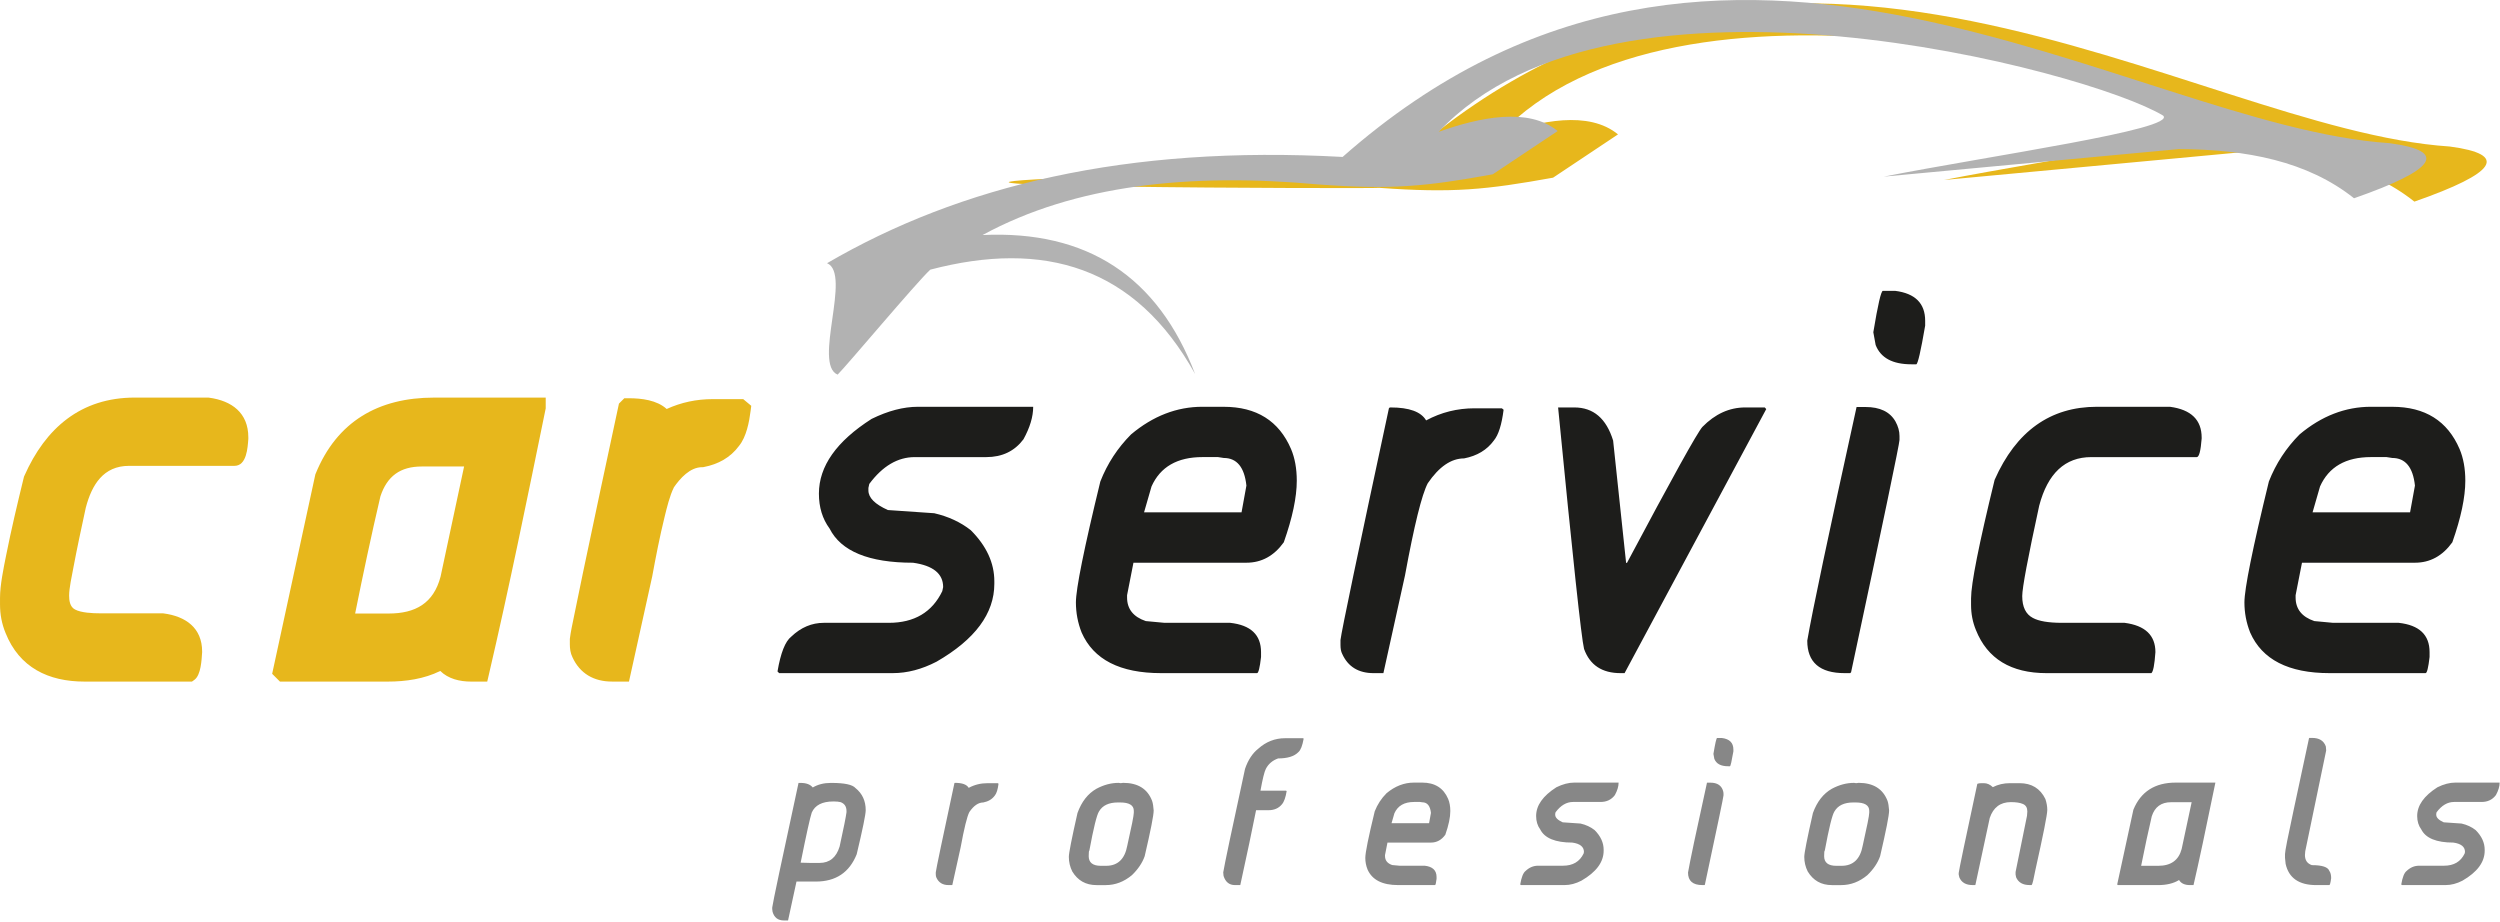
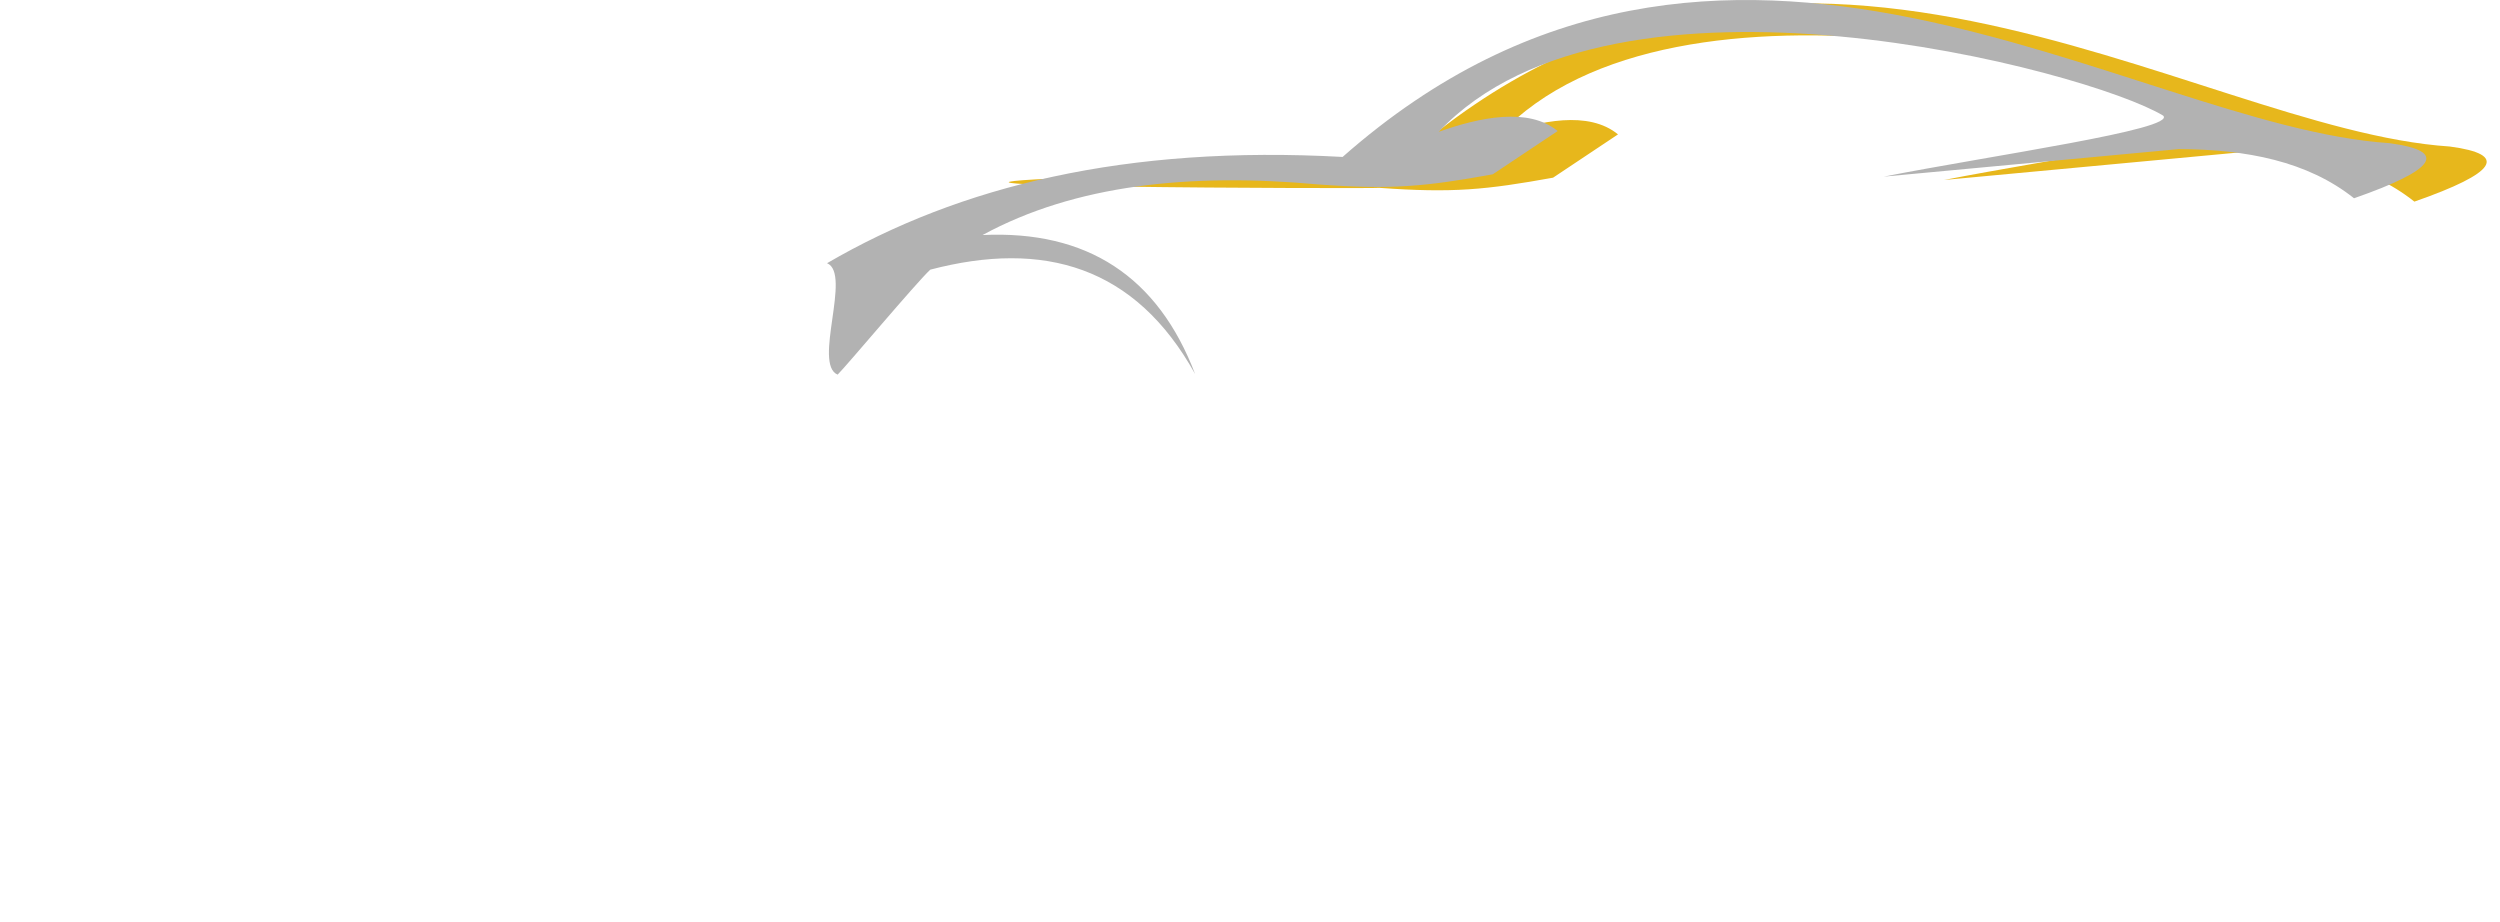
<svg xmlns="http://www.w3.org/2000/svg" id="Vrstva_1" viewBox="0 0 1310.25 483">
  <defs>
    <style>      .st0 {        fill: #1d1d1b;      }      .st1 {        fill: #878787;      }      .st2 {        fill: #e7b71c;      }      .st2, .st3 {        fill-rule: evenodd;      }      .st3 {        fill: #b2b2b2;      }    </style>
  </defs>
-   <path class="st2" d="M186.12,321.55h17.57c14.05,0,23.53-5.37,27.2-19.29l12.34-57.77h-22.2c-11.25,0-18.16,5.05-21.66,15.67-4.77,20.37-9.11,40.87-13.24,61.38M44.98,265.99c-2.31,10.63-4.6,21.3-6.61,31.99-.74,3.91-2.14,10.25-2.14,14.18,0,2.67.42,5.88,3.07,7.27,3.22,1.76,9.42,2.01,13,2.01h33.09l.31.04c11.58,1.51,20.24,7.56,20.24,20.01v.32c-.28,3.94-.56,11.98-4.09,14.52l-1.24.89h-56.31c-18.98,0-34.19-7.39-41.4-25.51-1.96-4.75-2.89-9.74-2.89-14.88v-3.45c0-6.76,1.85-15.51,3.17-22.15,2.73-13.73,5.98-27.41,9.3-41.01l.1-.41.17-.38c11.13-25.18,29.68-41.06,57.89-41.06h38.56l.31.04c11.94,1.6,20.64,7.93,20.64,20.81v.81c-.36,4.57-.81,14.12-7.27,14.12h-55.24c-13.45,0-19.5,9.88-22.65,21.84ZM230.74,351.65c-8.44,4.18-18.12,5.57-27.47,5.57h-56.55l-4.08-4.08,22.64-104.53.16-.38c11.17-27.37,32.87-39.85,62.05-39.85h58.52v5.66l-.1.47c-9.49,46.37-18.96,92.97-29.7,139.06l-.85,3.65h-8.42c-6.08,0-11.99-1.46-16.2-5.57ZM353.14,255.56c-2.11,4.14-3.7,10.77-4.79,15.2-2.56,10.36-4.61,20.95-6.54,31.44l-.02.08-12.14,54.93h-8.92c-9.43,0-16.79-4.15-20.73-12.81-1.02-2.05-1.34-4.44-1.34-6.71v-2.82l.03-.27c.41-3.45,1.28-7.25,1.96-10.66,1.58-7.9,3.22-15.79,4.87-23.68,6.09-29.14,12.34-58.25,18.58-87.36l.29-1.36,2.82-2.82h2.37c6.67,0,14.71.97,19.83,5.63,7.58-3.46,15.64-5.17,24.07-5.17h16.05l4.21,3.51-.33,2.57c-.75,5.9-2.21,13.68-6.08,18.43-4.53,6.15-10.93,9.62-18.39,11.07l-.45.09h-.46c-6.42,0-11.58,5.83-14.95,10.72Z" />
-   <path class="st1" d="M1286.81,410.16h23.25c0,2-.66,4.18-1.96,6.55-1.8,2.4-4.3,3.6-7.5,3.6h-14.43c-3.44,0-6.49,1.81-9.17,5.41l-.17.8v.51c0,1.46,1.31,2.78,3.93,3.95l9.34.64c2.85.66,5.31,1.8,7.37,3.42,3.17,3.17,4.75,6.61,4.75,10.32v.48c0,5.99-3.87,11.23-11.65,15.72-2.97,1.54-5.91,2.31-8.82,2.31h-22.92l-.34-.34c.63-3.71,1.55-6.07,2.78-7.03,1.95-1.86,4.14-2.78,6.57-2.78h13.09c5.15,0,8.75-2.13,10.79-6.39l.18-.82c0-2.7-2.02-4.34-6.08-4.91-8.91,0-14.52-2.31-16.83-6.9-1.43-1.95-2.15-4.28-2.15-7.03,0-5.54,3.55-10.56,10.63-15.07,3.3-1.62,6.42-2.44,9.34-2.44M1211.82,386.74c3.71,0,6.1,1.49,7.16,4.49l.16,1.97v.18l-10.96,52.76-.16,1.97c0,2.73,1.21,4.5,3.64,5.31,5.39,0,8.43,1.01,9.12,3,.66.86.98,2.14.98,3.82-.31,2.43-.64,3.64-.98,3.64h-6.81c-9.05,0-14.42-3.7-16.07-11.1l-.33-3.17v-2c0-1.43,1.49-9.05,4.48-22.88l8.1-37.82.18-.16h1.49ZM1122.17,453.77h8.99c6.63,0,10.71-2.95,12.25-8.83l5.23-24.5h-10.8c-5.13,0-8.51,2.46-10.1,7.37-1.74,7.43-3.6,16.08-5.57,25.96ZM1140.32,410.16h20.73v.18c-4.91,24-8.71,41.85-11.43,53.54h-1.8c-2.79,0-4.71-.88-5.74-2.62h-.12c-2.81,1.74-6.46,2.62-10.96,2.62h-21.04l-.34-.34,8.48-39.15c3.88-9.49,11.29-14.23,22.22-14.23ZM1038.45,410.46h1.28c1.71,0,3.29.7,4.71,2.09,2.69-1.39,5.67-2.09,8.96-2.09h5.05c6.31,0,10.83,2.76,13.53,8.3.66,2,1,3.9,1,5.7,0,2.43-2.08,12.89-6.22,31.43-.92,4.94-1.57,7.6-1.97,7.97h-1.11c-3.51,0-5.86-1.36-7.03-4.06l-.29-1.46v-1.33l5.99-29.46.17-2.28c0-1.93-.76-3.23-2.28-3.89-1.47-.66-3.59-.99-6.33-.99-5.54,0-9.24,2.78-11.09,8.32l-7.5,34.98-.16.18h-1.29c-3.54,0-5.88-1.36-6.99-4.06l-.33-1.46v-.82c.22-1.89,3.48-17.46,9.76-46.72.49-.23,1.2-.34,2.14-.34ZM956.03,448.71c0,3.36,2.12,5.06,6.37,5.06h2.75c6.11,0,9.81-3.54,11.1-10.58,2.28-10.07,3.42-15.83,3.42-17.27v-.98c0-2.91-2.4-4.37-7.19-4.37h-1.11c-4.81,0-8.11,1.56-9.94,4.71-1.17,1.77-2.85,8.61-5.06,20.52-.22,0-.34.97-.34,2.91ZM971.66,410.29l1.15.17,1.29-.17c7.7,0,12.76,3.16,15.16,9.46.41,1.2.67,2.88.82,5.02,0,2.51-1.58,10.5-4.71,23.95-1.23,3.51-3.46,6.83-6.68,9.94-4.18,3.48-8.74,5.22-13.71,5.22h-4.88c-5.57,0-9.8-2.38-12.68-7.15-1.2-2.4-1.8-4.96-1.8-7.68,0-1.96,1.51-9.62,4.53-22.95,2.15-5.93,5.45-10.18,9.94-12.72,3.86-2.06,7.7-3.08,11.57-3.08ZM896.43,410.2c2.91,0,4.93.96,6.04,2.91.54.98.82,1.96.82,2.95v.78c0,.75-3.26,16.36-9.77,46.85l-.18.18h-1.11c-5.03,0-7.54-2.18-7.54-6.55.96-5.69,4.28-21.39,9.94-47.12h1.8ZM899.94,386.78h2.49c4.02.51,6.04,2.51,6.04,6.04v.98c-.89,5.19-1.49,7.79-1.8,7.79h-.98c-3.8,0-6.2-1.3-7.21-3.89l-.47-2.57c.92-5.57,1.56-8.35,1.93-8.35ZM825.07,410.16h23.24c0,2-.66,4.18-1.96,6.55-1.8,2.4-4.3,3.6-7.5,3.6h-14.43c-3.43,0-6.49,1.81-9.16,5.41l-.18.8v.51c0,1.46,1.32,2.78,3.93,3.95l9.34.64c2.85.66,5.31,1.8,7.37,3.42,3.17,3.17,4.75,6.61,4.75,10.32v.48c0,5.99-3.87,11.23-11.65,15.72-2.97,1.54-5.91,2.31-8.82,2.31h-22.92l-.34-.34c.63-3.71,1.55-6.07,2.78-7.03,1.95-1.86,4.14-2.78,6.56-2.78h13.1c5.15,0,8.74-2.13,10.79-6.39l.17-.82c0-2.7-2.02-4.34-6.08-4.91-8.9,0-14.52-2.31-16.83-6.9-1.43-1.95-2.15-4.28-2.15-7.03,0-5.54,3.55-10.56,10.63-15.07,3.3-1.62,6.42-2.44,9.34-2.44ZM729.32,431.44h19.66l.98-5.39c-.4-3.71-1.93-5.57-4.58-5.57l-1.16-.17h-3.13c-5.09,0-8.51,1.97-10.28,5.92l-1.51,5.22ZM741.1,410.16h4.28c6.62,0,11.15,2.85,13.58,8.52.76,1.8,1.15,3.93,1.15,6.39,0,3.33-.88,7.47-2.62,12.41-1.97,2.75-4.49,4.12-7.54,4.12h-22.78l-1.29,6.55v.47c0,2.31,1.26,3.9,3.77,4.75l3.76.35h13.25c4.17.45,6.24,2.43,6.24,5.91v.98c-.25,2.18-.53,3.26-.8,3.26h-19.36c-8.29,0-13.62-2.73-16.02-8.19-.78-1.96-1.16-3.99-1.16-6.08,0-2.73,1.64-10.86,4.93-24.37,1.42-3.63,3.49-6.78,6.2-9.5,4.43-3.71,9.23-5.57,14.4-5.57ZM673.49,386.9h9.46l.18.18h.13c-.66,3.74-1.59,6.11-2.79,7.11-2.13,2.21-5.69,3.3-10.61,3.3-2.95,1.05-5.09,2.88-6.43,5.48-.77,1.49-1.71,5.29-2.82,11.43h13.41l.16.13h.17c-.54,3.39-1.37,5.73-2.48,6.99-1.68,2.08-4.05,3.11-7.1,3.11h-6.46c-2,10.12-4.77,23.19-8.28,39.24h-2.82c-2.94,0-4.93-1.59-5.95-4.8l-.17-1.84c.66-4.08,4.47-22.18,11.43-54.27,1.57-4.62,3.89-8.16,6.95-10.58,4.08-3.65,8.76-5.48,14.05-5.48ZM570.59,448.71c0,3.36,2.12,5.06,6.37,5.06h2.75c6.11,0,9.81-3.54,11.1-10.58,2.28-10.07,3.42-15.83,3.42-17.27v-.98c0-2.91-2.4-4.37-7.19-4.37h-1.11c-4.81,0-8.11,1.56-9.94,4.71-1.17,1.77-2.85,8.61-5.06,20.52-.22,0-.34.97-.34,2.91ZM586.22,410.29l1.15.17,1.29-.17c7.71,0,12.76,3.16,15.16,9.46.41,1.2.67,2.88.82,5.02,0,2.51-1.58,10.5-4.71,23.95-1.23,3.51-3.47,6.83-6.68,9.94-4.18,3.48-8.74,5.22-13.71,5.22h-4.88c-5.57,0-9.8-2.38-12.68-7.15-1.2-2.4-1.8-4.96-1.8-7.68,0-1.96,1.51-9.62,4.53-22.95,2.15-5.93,5.45-10.18,9.94-12.72,3.86-2.06,7.7-3.08,11.56-3.08ZM500.54,410.29c3.77,0,6.15.88,7.16,2.62,3.04-1.64,6.3-2.44,9.75-2.44h5.53l.35.29c-.38,3-1.02,5.07-1.97,6.21-1.38,1.89-3.36,3.08-5.99,3.6-2.6,0-5.04,1.67-7.32,5.01-1.2,2.28-2.73,8.48-4.59,18.58l-4.36,19.71h-1.97c-3.05,0-5.17-1.3-6.35-3.9-.22-.42-.34-1.02-.34-1.8v-.98c.22-1.86,3.48-17.43,9.77-46.72l.18-.17h.16ZM419.63,452.13h.16l4.88.13h4.84c5.29,0,8.8-2.87,10.54-8.61,2.12-9.68,3.32-15.66,3.6-17.94v-.64c0-2.37-1.04-3.93-3.13-4.68-.88-.22-2.03-.34-3.47-.34h-.31c-5.82,0-9.59,1.94-11.3,5.82-.86,2.51-2.79,11.27-5.82,26.26ZM419.63,410.33c2.94,0,5.03.79,6.29,2.35h.13c2.66-1.56,5.76-2.35,9.3-2.35h.47c6.77,0,10.95.89,12.54,2.69,3.57,2.87,5.36,6.73,5.36,11.61,0,2.18-1.58,9.87-4.72,23.08-3.82,9.55-10.95,14.31-21.37,14.31h-10.19l-4.42,20.39h-2.18c-3.11,0-5.1-1.53-5.95-4.59l-.17-1.42v-.76c.31-2.51,4.91-24.28,13.79-65.32h1.13Z" />
  <path class="st2" d="M735.28,84.01c199.48-175.96,412.09-16.22,548.66-7.22,30.94,4.12,24.75,13.75-18.56,28.88-24.41-19.43-56.38-25.61-91.79-25.78-51.57,4.81-103.13,9.63-154.7,14.44,56.86-11.16,153.96-24.83,146.45-31.97-38.67-23.47-287-90.04-379.71,8.49,21.49-7.65,47.03-12.99,62.37-.42-11.34,7.56-22.69,15.13-34.03,22.69-35.18,6.35-52.46,8.13-91.06,5.33.22.51-312.46-.28-144.78-5.9,33.37-1.12,83.88-5.91,157.16-8.53" />
  <path class="st3" d="M438.99,196.34c-13.06-5.5,7.53-52.9-5.53-58.4,69.44-40.48,156.76-61.96,270.2-55.69,199.48-175.96,412.09-16.22,548.65-7.22,30.94,4.12,24.76,13.75-18.56,28.88-24.41-19.43-56.38-25.61-91.78-25.78-51.57,4.81-103.14,9.62-154.7,14.44,56.86-11.16,153.95-24.83,146.44-31.97-38.66-23.47-287-90.04-379.7,8.49,21.48-7.65,47.03-12.99,62.37-.42-11.34,7.56-22.69,15.12-34.03,22.69-35.18,6.35-52.46,8.13-91.06,5.33-67.66-6.2-127.9.15-176.33,26.49,54.77-2.57,91.91,21.71,111.4,72.84-31.34-56.47-79.32-70.31-138.8-54.69-7.38,6.83-43.74,50.28-48.57,55.02" />
-   <path class="st0" d="M1212.02,268.52h51.1l2.55-14.02c-1.03-9.65-5.02-14.48-11.9-14.48l-3-.46h-8.13c-13.22,0-22.11,5.13-26.71,15.39l-3.91,13.56ZM1242.64,213.2h11.13c17.22,0,28.99,7.41,35.3,22.15,1.98,4.67,3,10.22,3,16.6,0,8.66-2.28,19.42-6.8,32.26-5.13,7.14-11.66,10.71-19.6,10.71h-59.2l-3.34,17.02v1.22c0,6,3.27,10.14,9.8,12.35l9.77.91h34.42c10.83,1.18,16.22,6.31,16.22,15.35v2.55c-.64,5.66-1.37,8.47-2.09,8.47h-50.3c-21.55,0-35.41-7.11-41.64-21.28-2.02-5.09-3.01-10.37-3.01-15.8,0-7.1,4.26-28.23,12.81-63.34,3.68-9.42,9.08-17.63,16.11-24.7,11.51-9.65,23.97-14.48,37.42-14.48ZM1099.02,213.2h38.3c11.06,1.48,16.57,6.88,16.57,16.15v.46c-.49,6.54-1.37,9.76-2.55,9.76h-55.32c-13.71,0-22.83,8.51-27.28,25.49-5.92,27.24-8.89,43.01-8.89,47.34,0,5.7,1.86,9.5,5.55,11.44,3.11,1.71,8.21,2.58,15.27,2.58h32.83c10.75,1.4,16.15,6.53,16.15,15.35-.46,6.69-1.18,10.33-2.13,11.02h-54.86c-18.7,0-31.08-7.52-37.09-22.61-1.71-4.14-2.54-8.51-2.54-13.11v-3.46c0-7.64,4.1-28.34,12.35-62.12,11.28-25.53,29.18-38.3,53.64-38.3ZM977.71,213.31c7.56,0,12.8,2.51,15.69,7.56,1.41,2.55,2.13,5.09,2.13,7.68v2.01c0,1.94-8.47,42.51-25.38,121.77l-.46.46h-2.89c-13.07,0-19.61-5.66-19.61-17.02,2.51-14.78,11.13-55.59,25.84-122.46h4.67ZM986.83,152.44h6.46c10.45,1.33,15.69,6.54,15.69,15.69v2.55c-2.32,13.49-3.88,20.25-4.68,20.25h-2.54c-9.88,0-16.11-3.38-18.73-10.11l-1.22-6.69c2.39-14.48,4.07-21.7,5.02-21.7ZM816.61,213.54h8.47c10.03,0,16.79,5.78,20.36,17.36l6.8,64.1h.46c23.67-44.49,36.82-68.24,39.51-71.24,6.65-6.8,14.17-10.22,22.45-10.22h10.26l.76.87-74.24,138.38h-2.09c-9.73,0-16.11-4.22-19.15-12.69-1.41-5.7-5.93-47.91-13.6-126.56ZM728.81,213.54c9.8,0,15.99,2.28,18.62,6.8,7.9-4.26,16.38-6.35,25.34-6.35h14.36l.91.76c-.99,7.79-2.66,13.18-5.13,16.15-3.57,4.9-8.74,8.02-15.58,9.35-6.76,0-13.11,4.33-19.04,13.03-3.12,5.93-7.1,22.04-11.93,48.29l-11.32,51.22h-5.13c-7.94,0-13.45-3.38-16.49-10.15-.57-1.1-.87-2.66-.87-4.67v-2.54c.57-4.82,9.04-45.29,25.38-121.43l.46-.46h.42ZM599.59,268.52h51.1l2.55-14.02c-1.03-9.65-5.02-14.48-11.89-14.48l-3-.46h-8.13c-13.22,0-22.11,5.13-26.71,15.39l-3.91,13.56ZM630.21,213.2h11.13c17.21,0,28.99,7.41,35.3,22.15,1.98,4.67,3,10.22,3,16.6,0,8.66-2.28,19.42-6.8,32.26-5.13,7.14-11.66,10.71-19.6,10.71h-59.2l-3.34,17.02v1.22c0,6,3.27,10.14,9.8,12.35l9.77.91h34.42c10.83,1.18,16.22,6.31,16.22,15.35v2.55c-.64,5.66-1.37,8.47-2.09,8.47h-50.3c-21.54,0-35.41-7.11-41.64-21.28-2.01-5.09-3-10.37-3-15.8,0-7.1,4.26-28.23,12.8-63.34,3.68-9.42,9.08-17.63,16.11-24.7,11.51-9.65,23.97-14.48,37.42-14.48ZM481.08,213.2h60.41c0,5.21-1.71,10.87-5.09,17.02-4.67,6.23-11.17,9.35-19.49,9.35h-37.5c-8.93,0-16.87,4.71-23.82,14.06l-.46,2.09v1.33c0,3.8,3.42,7.22,10.22,10.26l24.28,1.67c7.41,1.71,13.79,4.67,19.15,8.89,8.24,8.24,12.35,17.17,12.35,26.82v1.25c0,15.58-10.07,29.18-30.28,40.84-7.71,3.99-15.35,6-22.91,6h-59.58l-.87-.87c1.63-9.65,4.03-15.77,7.22-18.27,5.05-4.82,10.75-7.22,17.06-7.22h34.04c13.37,0,22.72-5.55,28.04-16.6l.45-2.13c0-7.03-5.24-11.29-15.8-12.77-23.14,0-37.73-6-43.73-17.93-3.72-5.05-5.58-11.13-5.58-18.28,0-14.4,9.23-27.43,27.62-39.17,8.59-4.22,16.68-6.35,24.28-6.35Z" />
</svg>